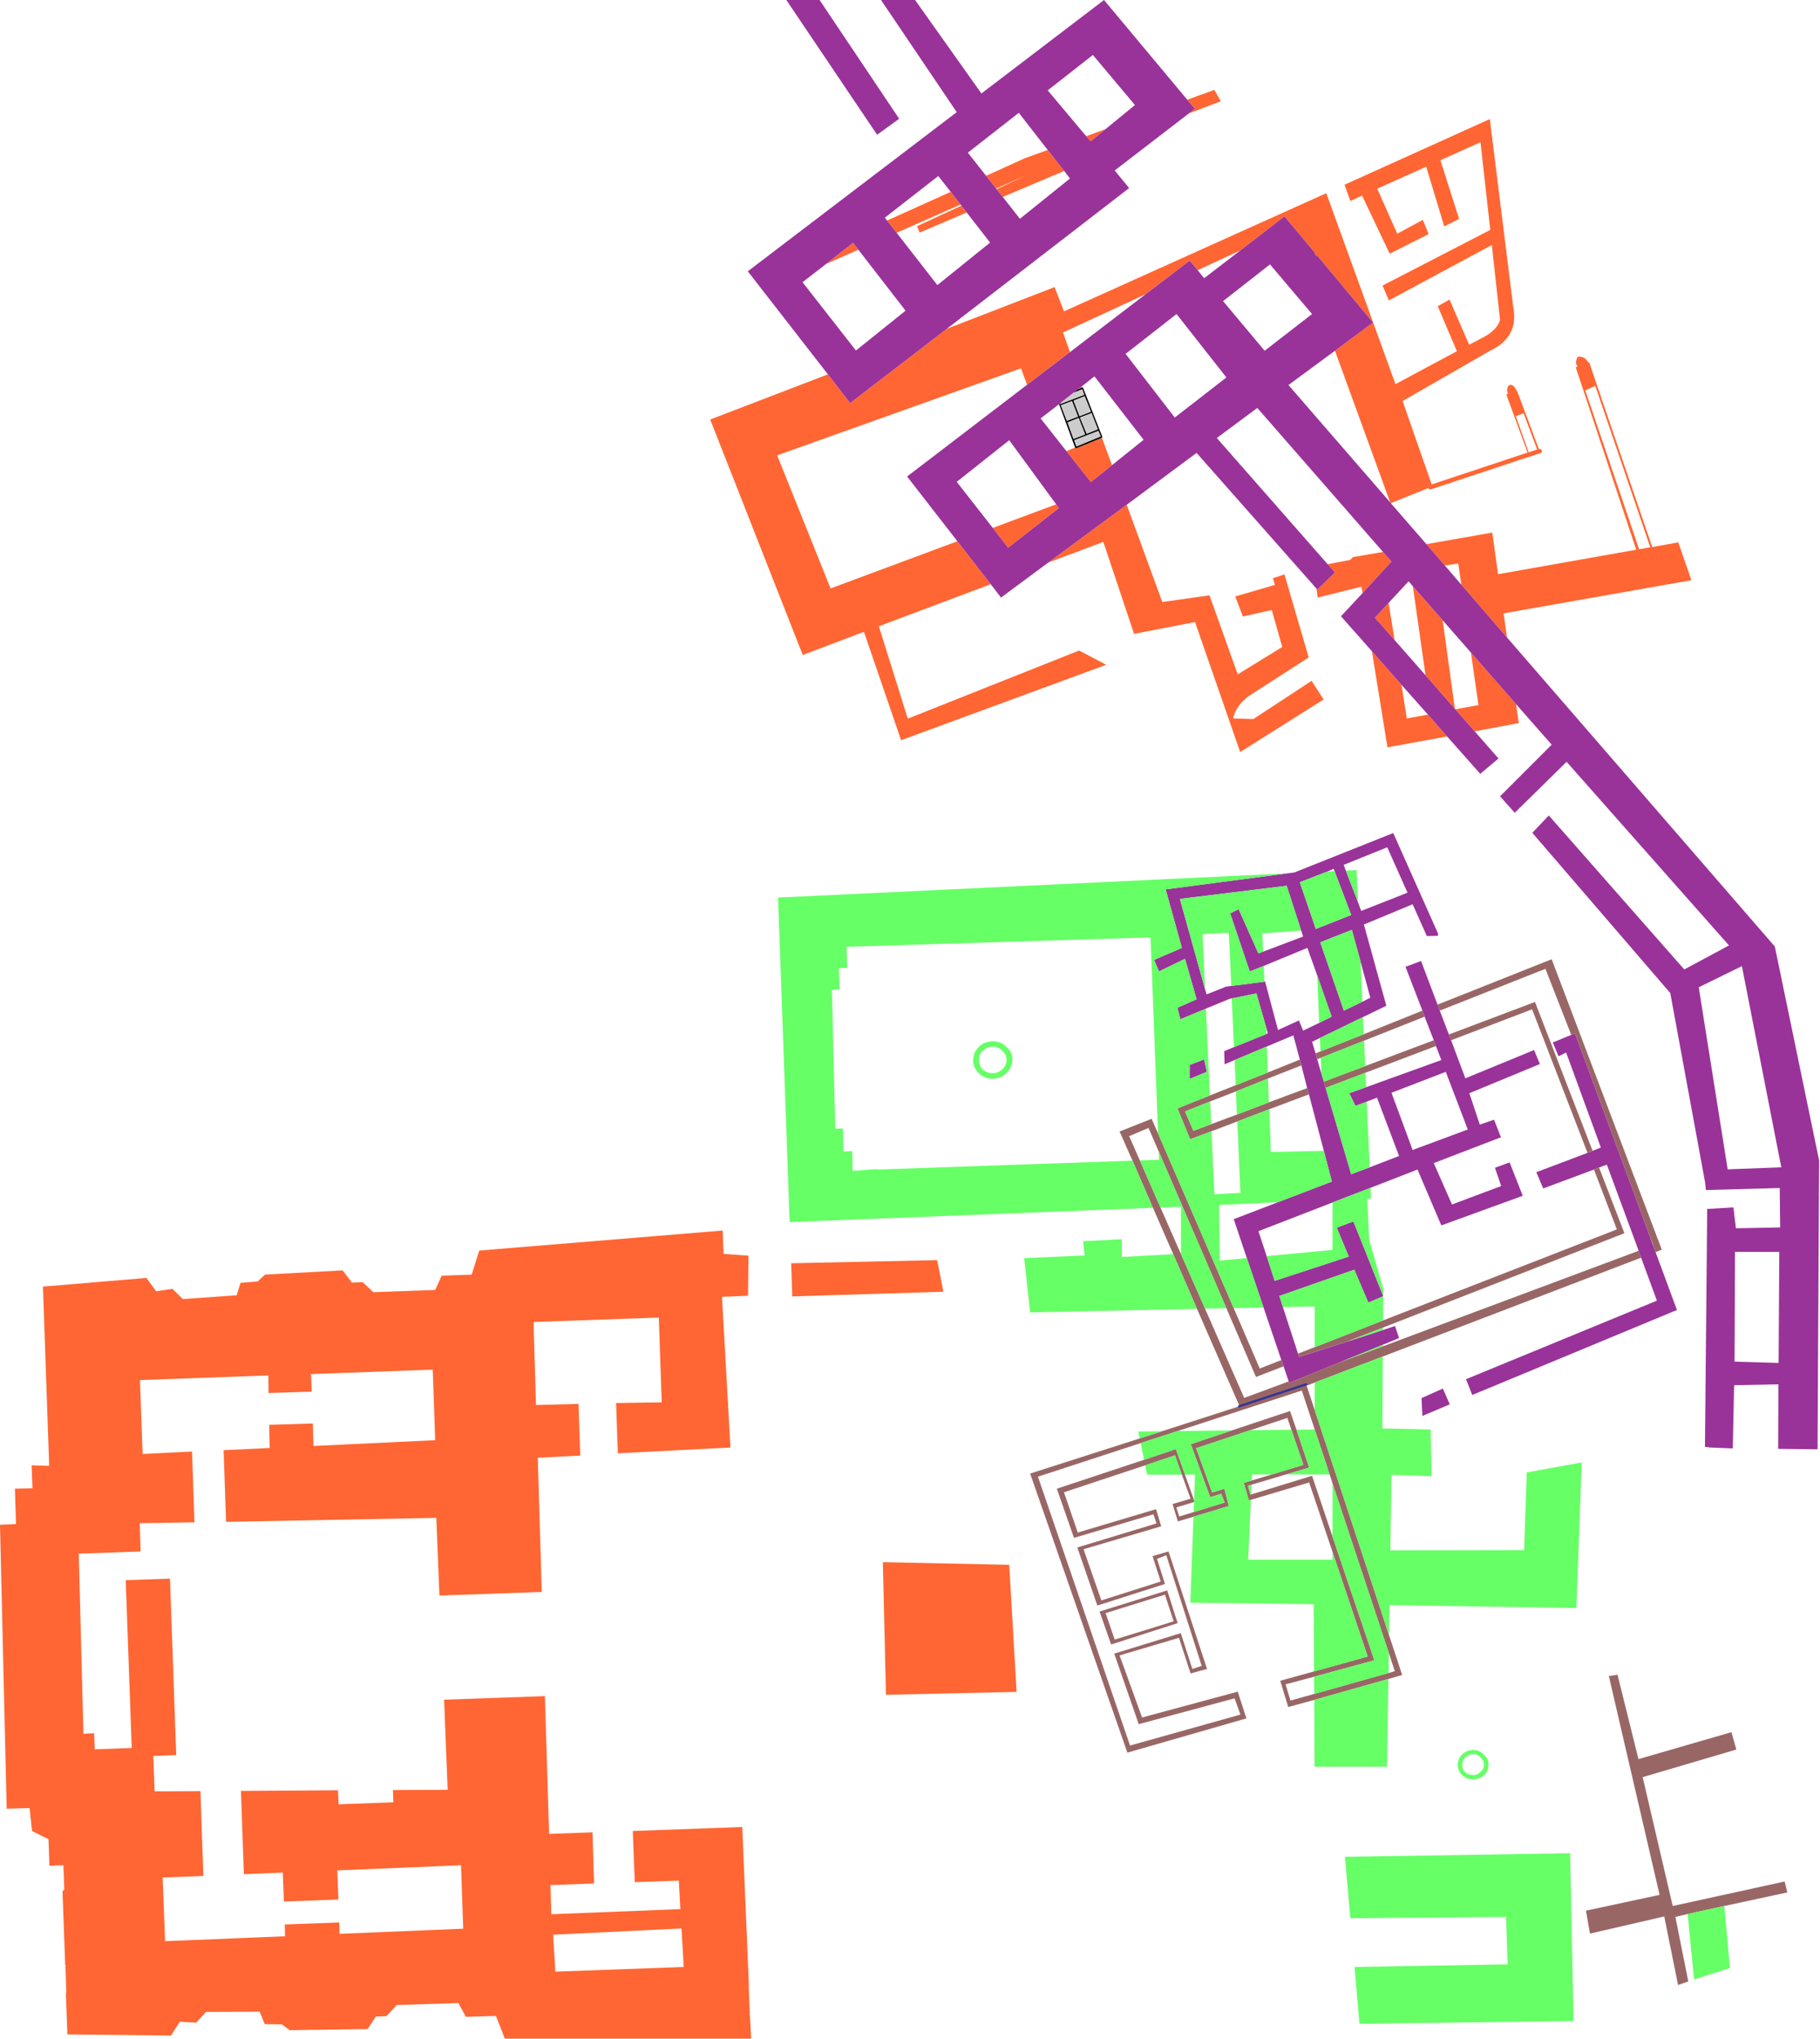
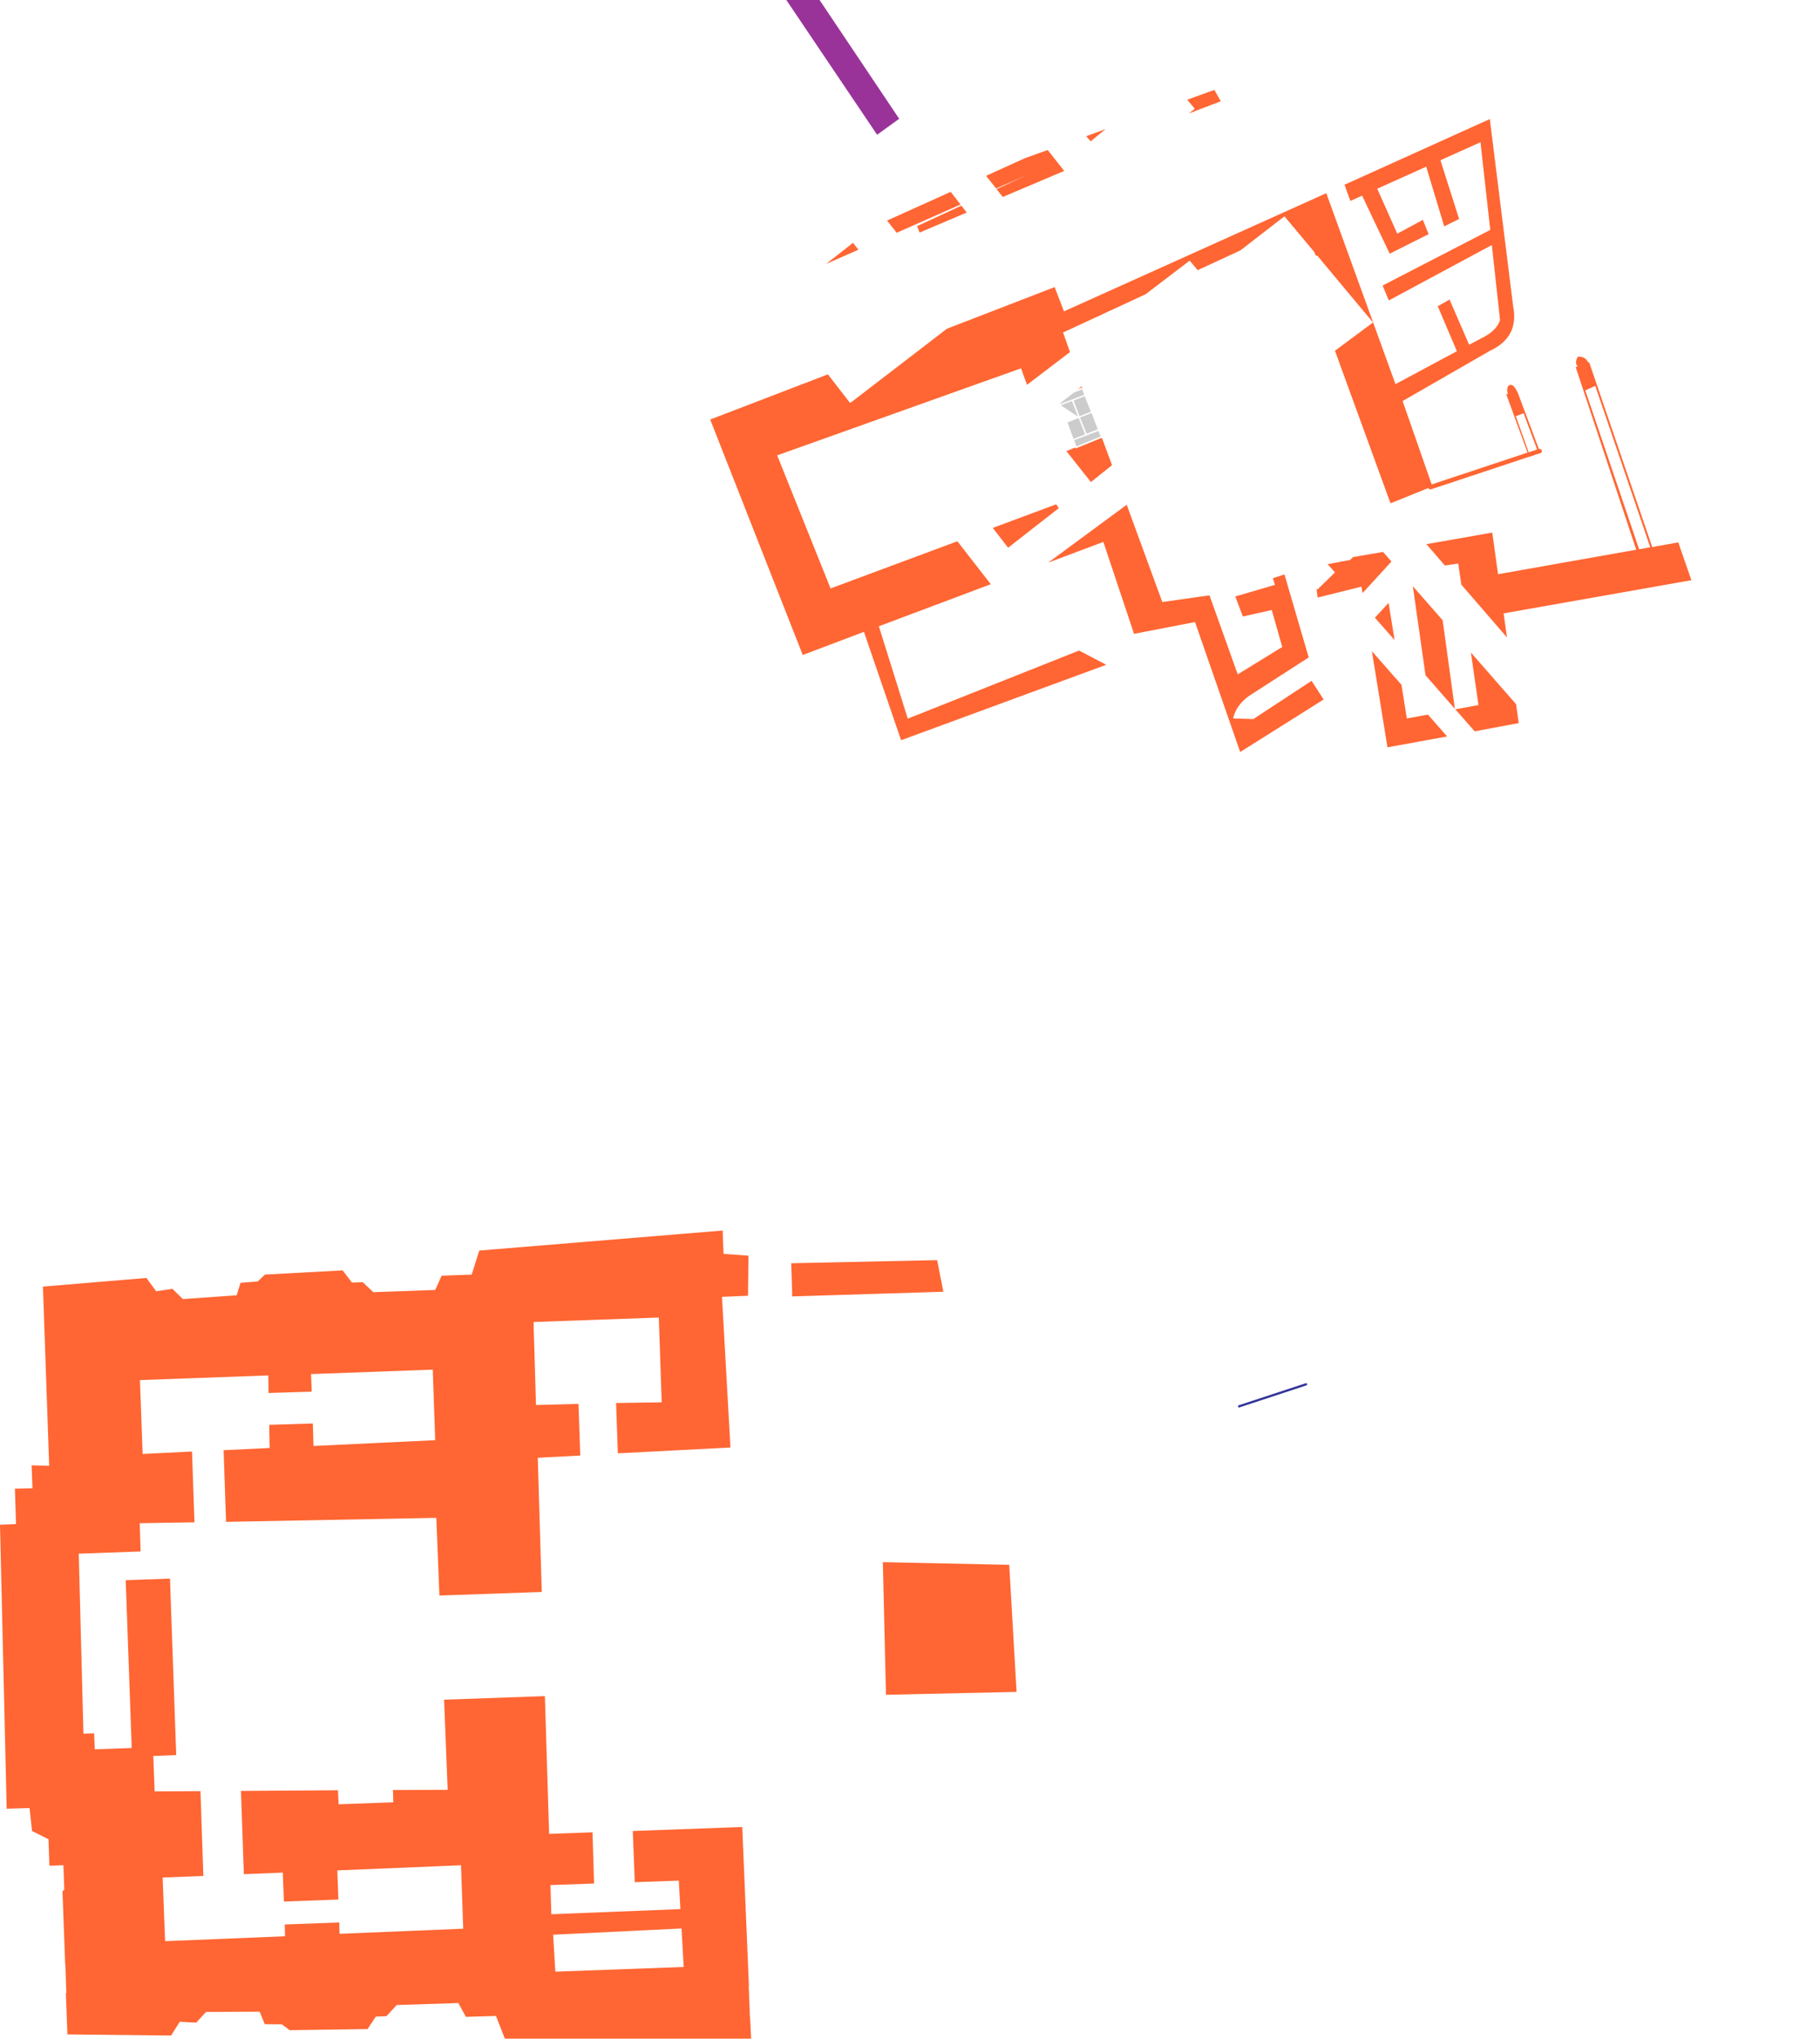
<svg xmlns="http://www.w3.org/2000/svg" viewBox="0 0 409 458" xml:space="preserve" version="1.1" style="fill-rule:evenodd;clip-rule:evenodd;stroke-linecap:round;stroke-linejoin:round;" width="100%" height="100%">
  <path d="M212.8,73.85L237,64.5L239.1,69.95L298.05,43.4L313.6,86.3L327.4,78.9L323.1,68.8L325.75,67.3L330.15,77.45L333.75,75.55C335.517,74.55 336.633,73.333 337.1,71.9L335.25,55.05L312.1,67.5L310.7,64.15L334.9,51.65L332.7,31.95L323.7,36L327.9,49.2L324.55,50.85L320.5,37.45L309.5,42.4L314,52.5L319.75,49.4L321.05,52.6L312.3,57L306.1,43.95L303.45,45.15L302.15,41.5L334.8,26.75L340.05,68.85C340.95,73.45 339.217,76.767 334.85,78.8L315.2,90.1L321.9,109.3L321.45,109.45L312.55,113.05L312.4,112.85L300,78.8L308.55,72.45L296,57.4L295.8,57.5L295.75,57.5L295.3,56.55L288.65,48.6L278.75,56.25L269.15,60.7L267.35,58.55L257.45,66.1L238.9,74.7L240.45,79.1L230.8,86.45L229.45,82.75L174.65,102.3L186.65,132.2L215.15,121.6L222.65,131.25L197.5,140.7L204,161.45L242.5,146.15L248.6,149.35L202.5,166.3L194.15,141.95L180.4,147.15L159.6,94.25L186.05,84.1L191.05,90.55L212.8,73.85ZM248.45,29L245.1,31.75L244.1,30.6L248.45,29ZM343.45,102.15L343.7,102.1L343.45,102.15L338.5,88.6L338.8,88.5L338.85,88.6L338.85,88.5C338.617,87.8 338.65,87.2 338.95,86.7C339.583,86.133 340.233,86.533 340.9,87.9L341.1,88.25L342.75,92.7L342.65,92.75L342.8,92.8L346,101.35L346,101.4L345.65,101.55L345.6,101.45L342.4,92.85L340.65,93.5L343.7,102.1L343.8,102.25L343.5,102.3L343.45,102.15ZM346,101.35L345.6,101.45L346,101.35ZM320.55,122.25L335.35,119.65L336.65,129L367.7,123.5L354.1,82.5L354.55,82.3C354.05,81.833 354.05,81.117 354.55,80.15C355.65,80.05 356.417,80.45 356.85,81.35L357.15,81.45L371.3,122.9L377.15,121.85L380.1,130.35L337.9,137.8L338.65,143.2L328.4,131.35L327.7,126.6L324.7,127.05L320.55,122.25ZM317.5,131.7L324.2,139.35L326.95,159.25L320.35,151.7L317.5,131.7ZM320.9,160.55L325.2,165.45L311.8,167.9L308.3,146.3L314.95,153.85L316.15,161.4L320.9,160.55ZM340.7,158.2L341.3,162.45L331.4,164.3L327.05,159.35L332.25,158.4L330.55,146.6L340.7,158.2ZM312.05,135.45L313.4,143.8L309,138.8L308.95,138.8L312.05,135.45ZM310.8,124L312.7,126.15L306.2,133.25L305.95,131.8L296.1,134.25L295.85,132.25L296.05,132.45L300,128.6L298.35,126.75L303.4,125.8L304.05,125.15L310.8,124ZM235.55,126.4L253.2,113.4L261.2,135.25L271.8,133.75L278.15,151.5L288.15,145.35L285.8,137.05L279.3,138.5L277.6,134L286.5,131.4L286.05,129.9L288.65,129.05L294.1,147.7L280.75,156.3C278.783,157.7 277.567,159.4 277.1,161.4L281.65,161.55L294.75,152.95L297.45,157.15L278.7,168.95L268.55,139.75L254.85,142.4L247.95,121.75L235.55,126.4ZM223.85,42.35L221.6,39.5L230.3,35.55L235.45,33.7L239.15,38.4L225.35,44.25L223.95,42.5L230.65,39.35L223.85,42.35ZM267.15,25.5L268.5,24.45L266.8,22.4L272.9,20.2L274.35,22.75L267.15,25.5ZM358.5,86.7L356.25,87.7L368.35,123.4L370.85,122.95L358.5,86.7ZM243.2,87.05L242.25,87.45L243.1,86.8L243.2,87.05ZM241.6,100.55L241.65,100.6C241.65,100.633 241.683,100.667 241.75,100.7C241.783,100.733 241.817,100.733 241.85,100.7L247.5,98.4L247.7,98.55L249.9,104.5L245.15,108.3L239.65,101.35L241.6,100.55ZM213.65,43.1L215.85,45.95L201.5,52.3L199.35,49.55L213.65,43.1ZM223.1,118.6L237.35,113.3L237.95,114.15L226.55,123.05L223.1,118.6ZM217.25,47.75L206.65,52.25L206.1,50.8L216.05,46.2L217.25,47.75ZM185.65,59.3L191.7,54.55L192.9,56.1L185.65,59.3ZM97.8,289.8L99.25,286.6L106,286.35L107.7,280.95L162.4,276.45L162.6,281.7L168.2,282.1L168.1,291.1L162.25,291.35L164.15,325.2L138.85,326.5L138.45,315.2L148.7,315.05L148.05,296L119.9,297L120.45,315.65L130,315.4L130.4,327L120.85,327.5L121.75,357.65L98.75,358.45L98.05,341L50.8,341.9L50.25,325.8L60.6,325.3L60.5,320.1L70.3,319.8L70.45,324.85L97.8,323.55L97.25,307.7L69.9,308.7L70.05,312.65L60.35,312.95L60.3,309L31.45,310.05L32.05,326.65L43.15,326.1L43.7,342L31.4,342.2L31.6,348.55L17.7,349.05L18.75,389.5L21.15,389.4L21.3,393L29.6,392.7L28.25,355L38.2,354.65L39.6,394.3L34.45,394.5L34.75,402.45L45.05,402.4L45.7,421.45L36.55,421.8L37.1,436.1L64.05,435L64,432.35L76.25,431.9L76.3,434.45L104.1,433.3L103.6,419.05L75.8,420.2L76.05,426.75L63.8,427.2L63.55,420.7L54.8,421.05L54.15,402.35L75.95,402.2L76.1,405.35L88.4,404.9L88.3,402.15L100.6,402.1L99.8,381.85L122.45,381.05L123.4,412L133.15,411.65L133.5,423.15L123.7,423.5L123.9,430.05L152.9,428.9L152.55,422.5L142.65,422.85L142.2,411.35L166.8,410.45L168.3,446.1L168.25,446.1L168.5,452.4L168.45,452.4L168.55,453.05L168.8,458L113.45,458L111.45,452.9L104.7,453.1L103,450L89.15,450.45L86.85,452.95L84.45,453.05L82.6,455.85L65.1,456.1L63.35,454.8L59.5,454.75L58.4,452.05L58.35,451.95L46.3,452L44.1,454.4L40.4,454.2L38.45,457.3L15.15,457.05L14.8,447.75L14.9,447.75L14.7,441.4L14.65,441.4L14.05,425C14.05,424.9 14.1,424.8 14.2,424.7C14.267,424.633 14.35,424.6 14.45,424.6L14.25,419.05L11.1,419.15L10.9,413.2L7.2,411.35L6.65,406.2L1.5,406.35L0,342.55L3.6,342.4L3.35,334.45L7.3,334.35L7.1,329.2L11.05,329.3L9.65,289.05L32.9,287.1L35.1,290.1L38.75,289.55L41.1,291.85L53.15,291L53.2,290.95L54.05,288.2L57.9,287.9L59.55,286.35L77,285.4L79.1,288.15L81.5,288.05L83.9,290.3L97.8,289.8ZM177.8,283.8L210.6,283.1L212,290.2L178.05,291.25L178,291.25L178,290.65L178.05,291.25L177.8,283.8ZM198.4,350.95L226.8,351.55L228.45,380.1L199.1,380.75L198.4,350.95ZM124.8,442.95L153.65,441.9L153.15,433.25L124.3,434.65L124.8,442.95Z" style="fill:rgb(255,102,51);fill-rule:nonzero;" />
-   <path d="M328.4,131.35L338.65,143.2L398.85,212.65L408.8,260.7L408.45,325.6L399.6,325.5L399.65,311L389.7,311.2L389.4,325.4L384.35,325.2L383.15,325.05L383.65,271.6L389.55,271.25L390.1,275.95L400.05,275.75L399.95,266.9L383.35,267.35L383.2,265.75L375.35,223.1L344.35,187.1L348.05,183.2L378.5,217.8L388.55,212.4L352.05,171.15L340.4,182.6L337.1,178.9L348.7,167.3L340.7,158.2L330.55,146.6L324.2,139.35L317.5,131.7L316.55,130.6L312.05,135.45L308.95,138.8L309,138.8L313.4,143.8L320.35,151.7L326.95,159.25L327.05,159.35L331.4,164.3L336.75,170.4L332.65,173.85L325.2,165.45L320.9,160.55L314.95,153.85L308.3,146.3L301.35,138.45L306.2,133.25L312.7,126.15L310.8,124L282.55,91.65L273.45,98.4L298.35,126.75L300,128.6L296.05,132.45L295.85,132.25L268.9,101.75L253.2,113.4L235.55,126.4L224.95,134.25L222.65,131.25L215.15,121.6L203.85,107.05L230.8,86.45L240.45,79.1L257.45,66.1L267.35,58.55L269.15,60.7L270.6,62.5L278.75,56.25L288.65,48.6L295.3,56.55L295.75,57.5L295.8,57.5L296,57.4L308.55,72.45L300,78.8L289.55,86.5L312.4,112.85L312.55,113.05L320.55,122.25L324.7,127.05L328.4,131.35ZM223.85,42.35L223.95,42.5L225.35,44.25L229.2,49.15L240.45,40.1L239.15,38.4L235.45,33.7L228.95,25.35L217.5,34.3L221.6,39.5L223.85,42.35ZM212.8,73.85L191.05,90.55L186.05,84.1L168.05,60.95L215,25.2L186.259,-17.368L191.054,-20.543L220.55,21L248.1,0L266.8,22.4L268.5,24.45L267.15,25.5L250.5,38.3L253.75,42.25L212.8,73.85ZM391.45,217.05L381.75,221.8L388.25,262.7L400.3,262.25L391.45,217.05ZM326.1,233.7L329.3,242.25L344.75,235.9L346.05,239.05L330.2,245.6L332.55,252.65L335.75,251.55L337.3,255.5L322.2,261.3L326.3,270.6L337.35,266.45L335.95,262.35L339.25,261.15L342.2,268.65L323.9,275.3L318.55,262.75L308,266.85L299.45,270.15L282.8,276.6L284.65,282.2L286.45,287.75L303.1,282.3L300.4,275.8L304.15,274.4L310.85,291.2L307.5,292.65L304.35,285.25L287.5,291.15L288.3,293.65L291.7,304.1L291.95,304.85L302.6,301.45L310.8,298.8L313.5,297.9L314.4,300.6L310.8,302.1L301.1,306.05L289.7,310.7L289.6,310.35L288.45,306.95L287.95,305.55L283.95,293.75L280.2,282.65L277.25,273.9L287.15,270.1L299.3,265.45L297.5,258.55L294.15,245.85L293.75,244.45L292.45,239.35L292.1,238.05L290.65,232.6L284.7,235.1L277.45,238.15L275.2,239.1L275.1,236.15L277.3,235.25L284.6,232.3L284.9,232.15L284.55,230.85L282.35,223.2L282.3,223.2L276.3,224.4L271,226.6L265.25,229L264.6,226.4L268.9,224.5L266.3,215.4L260.45,218.25L259.35,215.65L265.6,212.95L261.95,199.8L289.4,196.2L290.9,196L313.1,187.15L323.15,209.7L323.15,210.25L320.65,210.3L317.45,203.15L306.5,207.7L311.55,225.95L306.3,228.5L296.6,233.2L294.85,234.05L295.65,236.65L296,237.95L296.95,241.2L297.5,243L297.9,244.4L303.65,263.8L307.8,262.25L314.4,259.7L309.45,246.6L307.15,247.5L304.6,248.45L303.2,245.6L307,244.25L323.9,238.15L322.7,235L322.2,233.7L320.15,228.4L319.65,227.05L315.85,217.2L319.35,215.9L323.05,225.7L323.55,227.05L325.6,232.4L326.1,233.7ZM370.5,277.05L371.5,279.8L372.05,281.3L376.85,294.3L330.85,313.4L329.45,309.85L372.35,292.2L368.8,282.55L368.25,281L361.1,261.65L359.35,262.3L358.2,262.75L346.8,267L345.25,263.35L356.75,259L357.9,258.55L359.75,257.8L351.95,236.45L350.25,237.3L348.95,234.2L353.1,232.5L353.95,232.15L370.5,277.05ZM389.9,281.25L389.8,305.9L399.7,306.2L399.85,281.25L389.9,281.25ZM329.85,253.75L324.9,240.8L312.7,245.5L317.45,258.35L329.85,253.75ZM324.25,311.95L325.8,315.5L319.65,318.1L319.45,314.1L324.25,311.95ZM248.45,29L255.05,23.6L245.6,12.35L235.45,20.3L244.1,30.6L245.1,31.75L248.45,29ZM242.25,87.45L241.25,88.25L238.25,90.6L238,90.8L233.85,94L239.65,101.35L245.15,108.3L249.9,104.5L257,98.8L245.95,84.55L243.1,86.8L242.25,87.45ZM275.6,84.8L264.4,70.55L252.95,79.5L264,93.8L275.6,84.8ZM294.85,70.55L285.4,59.4L274.85,67.65L284.2,78.8L294.85,70.55ZM213.65,43.1L210.85,39.55L198.85,48.9L199.35,49.55L201.5,52.3L210.65,64.05L222.5,54.5L217.25,47.75L216.05,46.2L215.85,45.95L213.65,43.1ZM192.9,56.1L191.7,54.55L185.65,59.3L180.35,63.4L192.35,78.75L203.5,69.8L192.9,56.1ZM237.35,113.3L226.8,98.9L215,108.25L223.1,118.6L226.55,123.05L237.95,114.15L237.35,113.3ZM298.3,195.8L292.1,198.2L295.7,208.7L303.65,205.55L299.9,195.7L299.7,195.2L298.3,195.8ZM301.95,194.3L305.2,202.75L305.9,204.65L316.3,200.55L311.75,190.35L301.95,194.3ZM306.15,225.05L307.95,224.15L305.75,216.05L303.8,208.9L296.7,211.7L302,227.05L306.15,225.05ZM296.45,229.8L299.25,228.4L296,219.1L293.8,212.95L284,217L280.9,218.25L280.75,217.95L276.45,205.2L278.35,204.25L282.8,214.2L283.85,213.8L292.85,210.4L292.4,209.05L289.15,199L265.15,201.95L270.8,222.2L271.15,223.4L275.55,221.65L276.7,221.5L284.15,220.55L284.3,220.5L287.2,231.4L291.9,229.25L292.85,231.55L296.45,229.8ZM267.35,242.4L267.35,239.25L270.6,238L271.2,240.8L267.35,242.4Z" style="fill:rgb(153,51,153);fill-rule:nonzero;" />
  <path d="M197.107,30.27L170.624,-9.035L175.754,-12.568L202.068,26.686L197.107,30.27Z" style="fill:rgb(153,51,153);" />
-   <path d="M326.1,233.7L325.6,232.4L344.95,225.1L357.9,258.55L356.75,259L344.3,226.75L326.1,233.7ZM353.1,232.5L347.3,217.65L323.55,227.05L323.05,225.7L348.7,215.5L373.45,280.75L372.05,281.3L371.5,279.8L371.55,279.75L370.5,277.05L353.95,232.15L353.1,232.5ZM310.8,296.65L363.35,276.2L358.2,262.75L359.35,262.3L365.05,277.05L310.8,298.25L302.6,301.45L291.95,304.85L291.7,304.1L295.45,302.65L310.8,296.65ZM322.2,233.7L322.7,235L306.85,241L297.9,244.4L297.5,243L306.8,239.5L322.2,233.7ZM320.15,228.4L306.55,233.8L296.8,237.65L296,237.95L295.65,236.65L296.75,236.2L306.45,232.35L319.65,227.05L320.15,228.4ZM285.15,247.65L293.75,244.45L294.15,245.85L285.25,249.2L278.05,251.95L272.25,254.15L267.45,255.95L264.6,249L271.9,246.1L277.7,243.8L284.9,240.95L292.1,238.05L292.45,239.35L284.95,242.3L277.75,245.2L271.95,247.45L266.3,249.7L268.2,254.05L272.2,252.55L277.95,250.4L285.15,247.65ZM310.8,302.45L368.25,281L368.8,282.55L310.75,304.75L295.45,310.6L293.65,311.3L293.65,311.35L295.45,316.8L312.15,367.35L315.1,376.3L312,377.2L295.35,381.9L289.5,383.5L287.7,377.6L295.3,375.5L307.35,372.15L299.45,348.65L294.2,333.05L281.1,336.95L280.65,337.05L279.5,333.15L281.3,332.6L285.8,331.25L292.9,329.1L290.2,321.2L289.3,318.55L281,321.3L268.8,325.35L272.4,335.3L275.15,334.45L276.15,338.35L268.2,340.75L264.7,341.8L263.5,337.9L267.55,336.7L265.6,331.3L264.05,326.95L257.35,329.2L239.1,335.25L242.2,344.3L259.8,339.05L260.95,342.9L243.5,348.05L247.5,359.55L260.85,355.3L259,349.6L262.6,348.55L271.25,374.95L267.55,375.95L264.95,367.95L251.6,371.9L256.65,385.85L278.15,380.05L280.1,386.05L253.35,393.75L231.5,331.05L256.15,323.15L261.1,321.55L278.45,315.95L278.55,315.9L269,294.05L263.65,281.75L259.1,271.35L254.5,260.75L251.6,254.2L258.8,251.35L260.25,254.65L277.25,293.9L283.1,307.45L287.95,305.55L288.45,306.95L282.25,309.35L275.6,293.9L260.4,258.7L258.1,253.4L253.75,255.25L256.15,260.7L260.8,271.3L265.35,281.65L270.8,294L279.6,314.05L289.6,310.35L289.7,310.7L301.1,306.05L310.8,302.45ZM387.5,428.2L379.25,430L376.5,430.65L379.4,445.15L377.1,445.95L374,430.55L357.3,434.4L356.4,429.25L372.95,425.7L361.55,376.55L363.5,376.25L368.2,395.2L389.1,389.15L390.2,393.05L369.15,399.25L375.9,428.2L401.05,422.7L401.65,425.15L387.5,428.2ZM257.1,327.95L264.25,325.55L266.3,331.3L268.35,337.1L268.45,337.4L268.35,337.45L264.35,338.65L265,340.7L268.25,339.7L275.2,337.55L274.45,335.6L271.95,336.35L267.6,324.45L276.85,321.35L289.9,317L291.35,321.2L294.2,329.7L289,331.25L281.25,333.55L280.45,333.8L281,335.8L281.15,335.75L294.85,331.55L299.45,345.2L308.85,373L295.3,376.7L288.9,378.4L290,382.05L295.35,380.55L312.05,375.85L313.45,375.45L312.1,371.35L299.45,333.25L298.8,331.25L295.45,321.15L292.55,312.4L264.65,321.5L256.35,324.2L233.25,331.75L253.95,392.15L278.75,385.2L277.45,381.55L255.9,387.35L250.4,371.5L265.35,366.9L267.95,374.95L270.05,374.25L262.1,349.4L260,350.2L261.8,355.85L246.6,360.7L242.1,347.65L259.9,342.25L259.2,340.2L241.35,345.5L237.5,334.45L257.1,327.95ZM248.45,362.4L250.5,368.35L263.75,364.25L261.8,358.25L248.45,362.4ZM247.1,362.05L262.3,357.3L264.65,364.65L249.7,369.45L247.1,362.05ZM278.45,315.95L293.5,311L278.45,315.95Z" style="fill:rgb(153,102,102);fill-rule:nonzero;" />
-   <path d="M307,244.25L303.2,245.6L304.6,248.45L307.15,247.5L307.8,262.25L303.65,263.8L297.9,244.4L306.85,241L307,244.25ZM271.9,246.1L264.6,249L267.45,255.95L272.25,254.15L272.9,268.3L278.75,268L278.05,251.95L285.25,249.2L285.6,258.8L297.5,258.55L299.3,265.45L287.15,270.1L273.95,270.7L274.1,283.2L280.2,282.65L283.95,293.75L277.25,293.9L260.25,254.65L258.55,210.6L190.25,212.7L190.4,217.45L188.5,217.5L188.7,222.25L186.95,222.35L187.7,253.6L189.4,253.5L189.55,258.7L191.5,258.6L191.6,263.05L197.05,262.65C197.117,262.683 197.183,262.717 197.25,262.75L254.5,260.75L259.1,271.35L177.45,274.55L174.85,201.65L289.4,196.2L261.95,199.8L265.6,212.95L259.35,215.65L260.45,218.25L266.3,215.4L268.9,224.5L264.6,226.4L265.25,229L271,226.6L271.9,246.1ZM284.65,282.2L299.45,280.8L299.45,270.15L308,266.85L308.1,269.3L307.25,269.3L307.7,278.6L310.85,289.5L310.85,291.2L310.8,296.65L295.45,302.65L295.45,293.5L288.3,293.65L287.5,291.15L304.35,285.25L307.5,292.65L310.85,291.2L304.15,274.4L300.4,275.8L303.1,282.3L286.45,287.75L284.65,282.2ZM306.55,233.8L306.8,239.5L297.5,243L296.95,241.2L296.8,237.65L306.55,233.8ZM296.6,233.2L306.3,228.5L306.45,232.35L296.75,236.2L296.6,233.2ZM284.7,235.1L284.9,240.95L277.7,243.8L277.45,238.15L284.7,235.1ZM277.3,235.25L276.8,224.3L282.3,223.2L282.35,223.2L284.55,230.85L284.6,232.3L277.3,235.25ZM310.8,298.25L310.8,298.8L302.6,301.45L310.8,298.25ZM310.8,302.45L301.1,306.05L310.8,302.1L310.8,302.45ZM295.45,310.6L310.75,304.75L310.65,320.9L321.5,321.15L321.7,331.65L312.7,331.35L312.45,348.3L342.5,348.25L343.1,330.8L355.45,328.55L354.25,361.25L312.25,360.6L312.15,367.35L295.45,316.8L295.45,310.6ZM291.35,321.2L295.45,321.15L298.8,331.25L289,331.25L294.2,329.7L291.35,321.2ZM299.45,345.2L299.45,333.25L312.1,371.35L312.05,375.85L295.35,380.55L295.3,376.7L308.85,373L299.45,345.2ZM295.35,381.9L312,377.2L311.7,396.9L295.4,396.9L295.35,381.9ZM299.45,348.65L307.35,372.15L295.3,375.5L295.2,360.4L267.5,360.05L268.2,340.75L276.15,338.35L275.15,334.45L272.4,335.3L268.8,325.35L281,321.3L290.2,321.2L292.9,329.1L285.8,331.25L281.35,331.25L281.3,332.6L279.5,333.15L280.65,337.05L281.1,336.95L280.5,350.4L299.45,350.4L299.45,348.65ZM257.35,329.2L264.05,326.95L265.6,331.3L257.8,331.3L257.35,329.2ZM261.1,321.55L256.15,323.15L255.8,321.6L261.1,321.55ZM263.65,281.75L269,294.05L231.5,294.85L230.15,282.65L243.75,282.05L243.4,278.85L252.1,278.4L252.1,282.4L263.65,281.75ZM331.05,393.15C332.017,393.15 332.817,393.5 333.45,394.2C334.183,394.8 334.533,395.55 334.5,396.45C334.533,397.35 334.2,398.133 333.5,398.8C332.833,399.433 332,399.75 331,399.75C330.067,399.75 329.25,399.417 328.55,398.75C327.917,398.15 327.6,397.383 327.6,396.45C327.6,395.583 327.933,394.817 328.6,394.15C329.233,393.517 330.05,393.183 331.05,393.15ZM332.75,394.8C332.283,394.333 331.717,394.083 331.05,394.05L331,394.1C330.333,394.1 329.767,394.333 329.3,394.8C328.833,395.267 328.6,395.817 328.6,396.45C328.567,397.117 328.8,397.683 329.3,398.15C329.767,398.55 330.333,398.767 331,398.8C331.7,398.8 332.267,398.55 332.7,398.05C333.233,397.65 333.5,397.117 333.5,396.45C333.5,395.85 333.25,395.3 332.75,394.8ZM379.25,430L387.5,428.2L388.75,442.1L388.7,442.15L380.7,444.7L379.25,430ZM305.2,202.75L302.45,195.6L304.85,195.45L305.2,202.75ZM298.3,195.8L299.9,195.7L303.65,205.55L295.7,208.7L292.1,198.2L298.3,195.8ZM305.75,216.05L306.15,225.05L302,227.05L296.7,211.7L303.8,208.9L305.75,216.05ZM283.85,213.8L282.8,214.2L278.35,204.25L276.45,205.2L280.75,217.95L280.9,218.25L284,217L284.15,220.55L276.7,221.5L276.15,209.55L270.25,209.85L270.8,222.2L265.15,201.95L289.15,199L292.4,209.05L283.7,209.7L283.85,213.8ZM296.45,229.8L296,219.1L299.25,228.4L296.45,229.8ZM284.95,242.3L285.15,247.65L277.95,250.4L277.75,245.2L284.95,242.3ZM267.35,242.4L271.2,240.8L270.6,238L267.35,239.25L267.35,242.4ZM272.2,252.55L268.2,254.05L266.3,249.7L271.95,247.45L272.2,252.55ZM260.4,258.7L275.6,293.9L270.8,294L265.35,281.65L265.4,281.65L265.4,271.1L260.8,271.3L256.15,260.7L260.45,260.55L260.4,258.7ZM218.7,238.1C218.733,236.967 219.167,235.983 220,235.15C220.833,234.35 221.867,233.95 223.1,233.95C224.333,233.95 225.367,234.367 226.2,235.2C227.1,236 227.533,236.967 227.5,238.1C227.467,239.3 227.017,240.3 226.15,241.1C225.317,241.9 224.3,242.317 223.1,242.35L223.05,242.35C221.85,242.35 220.817,241.933 219.95,241.1C219.083,240.267 218.667,239.267 218.7,238.1ZM220.85,236.05C220.283,236.617 220,237.317 220,238.15C220,238.983 220.283,239.7 220.85,240.3C221.483,240.833 222.233,241.1 223.1,241.1C223.933,241.1 224.633,240.817 225.2,240.25C225.867,239.65 226.2,238.933 226.2,238.1C226.2,237.3 225.867,236.617 225.2,236.05C224.667,235.45 223.967,235.15 223.1,235.15C222.233,235.15 221.483,235.45 220.85,236.05ZM256.35,324.2L264.65,321.5L276.85,321.35L267.6,324.45L271.95,336.35L274.45,335.6L275.2,337.55L268.25,339.7L268.35,337.45L268.45,337.4L268.35,337.1L268.55,331.25L266.3,331.3L264.25,325.55L257.1,327.95L256.35,324.2ZM281.25,333.55L281.15,335.75L281,335.8L280.45,333.8L281.25,333.55ZM303.45,430.95L302.25,417.15L352.85,416.35L353.6,454.05L305.5,454.65L304.4,441.9L338.8,441.3L338.45,430.65L303.45,430.95Z" style="fill:rgb(102,255,102);fill-rule:nonzero;" />
-   <path d="M241.25,88.25L242.25,87.45L243.2,87.05L243.3,87.05C243.367,87.083 243.4,87.117 243.4,87.15L247.7,98.1C247.733,98.133 247.733,98.183 247.7,98.25C247.7,98.283 247.683,98.317 247.65,98.35L247.5,98.4L241.85,100.7C241.817,100.733 241.783,100.733 241.75,100.7C241.683,100.667 241.65,100.633 241.65,100.6L241.6,100.55L238,90.8L238.25,90.6L238.3,90.75L243.65,88.7L243.2,87.45L241.25,88.25ZM244.2,97.45L246.7,96.45L245.3,92.8L242.7,93.8L244.2,97.45ZM247.35,98.05L246.85,96.8L241.4,98.9L241.9,100.3L247.35,98.05ZM245.15,92.5L243.75,89L241.25,90L242.6,93.5L245.15,92.5ZM239.9,94.9L241.25,98.6L243.85,97.6L242.4,93.9L239.9,94.9ZM240.9,90.1L238.4,91.05L239.75,94.55L242.25,93.6L240.9,90.1Z" style="fill-rule:nonzero;" />
-   <path d="M238.25,90.6L241.25,88.25L243.2,87.45L243.65,88.7L238.3,90.75L238.25,90.6ZM245.15,92.5L242.6,93.5L241.25,90L243.75,89L245.15,92.5ZM247.35,98.05L241.9,100.3L241.4,98.9L246.85,96.8L247.35,98.05ZM244.2,97.45L242.7,93.8L245.3,92.8L246.7,96.45L244.2,97.45ZM240.9,90.1L242.25,93.6L239.75,94.55L238.4,91.05L240.9,90.1ZM239.9,94.9L242.4,93.9L243.85,97.6L241.25,98.6L239.9,94.9Z" style="fill:rgb(204,204,204);fill-rule:nonzero;" />
+   <path d="M238.25,90.6L241.25,88.25L243.2,87.45L243.65,88.7L238.3,90.75L238.25,90.6ZM245.15,92.5L242.6,93.5L241.25,90L243.75,89L245.15,92.5ZM247.35,98.05L241.9,100.3L241.4,98.9L246.85,96.8L247.35,98.05ZM244.2,97.45L242.7,93.8L245.3,92.8L246.7,96.45L244.2,97.45ZM240.9,90.1L242.25,93.6L238.4,91.05L240.9,90.1ZM239.9,94.9L242.4,93.9L243.85,97.6L241.25,98.6L239.9,94.9Z" style="fill:rgb(204,204,204);fill-rule:nonzero;" />
  <path d="M321.9,109.3L343.45,102.15M345.6,101.45L343.7,102.1L343.45,102.15M345.6,101.45L346,101.35M321.45,109.45L321.9,109.3" style="fill:none;fill-rule:nonzero;stroke:rgb(255,102,51);stroke-width:1px;" />
  <path d="M278.45,315.95L293.5,311" style="fill:none;fill-rule:nonzero;stroke:rgb(51,51,153);stroke-width:0.5px;" />
</svg>